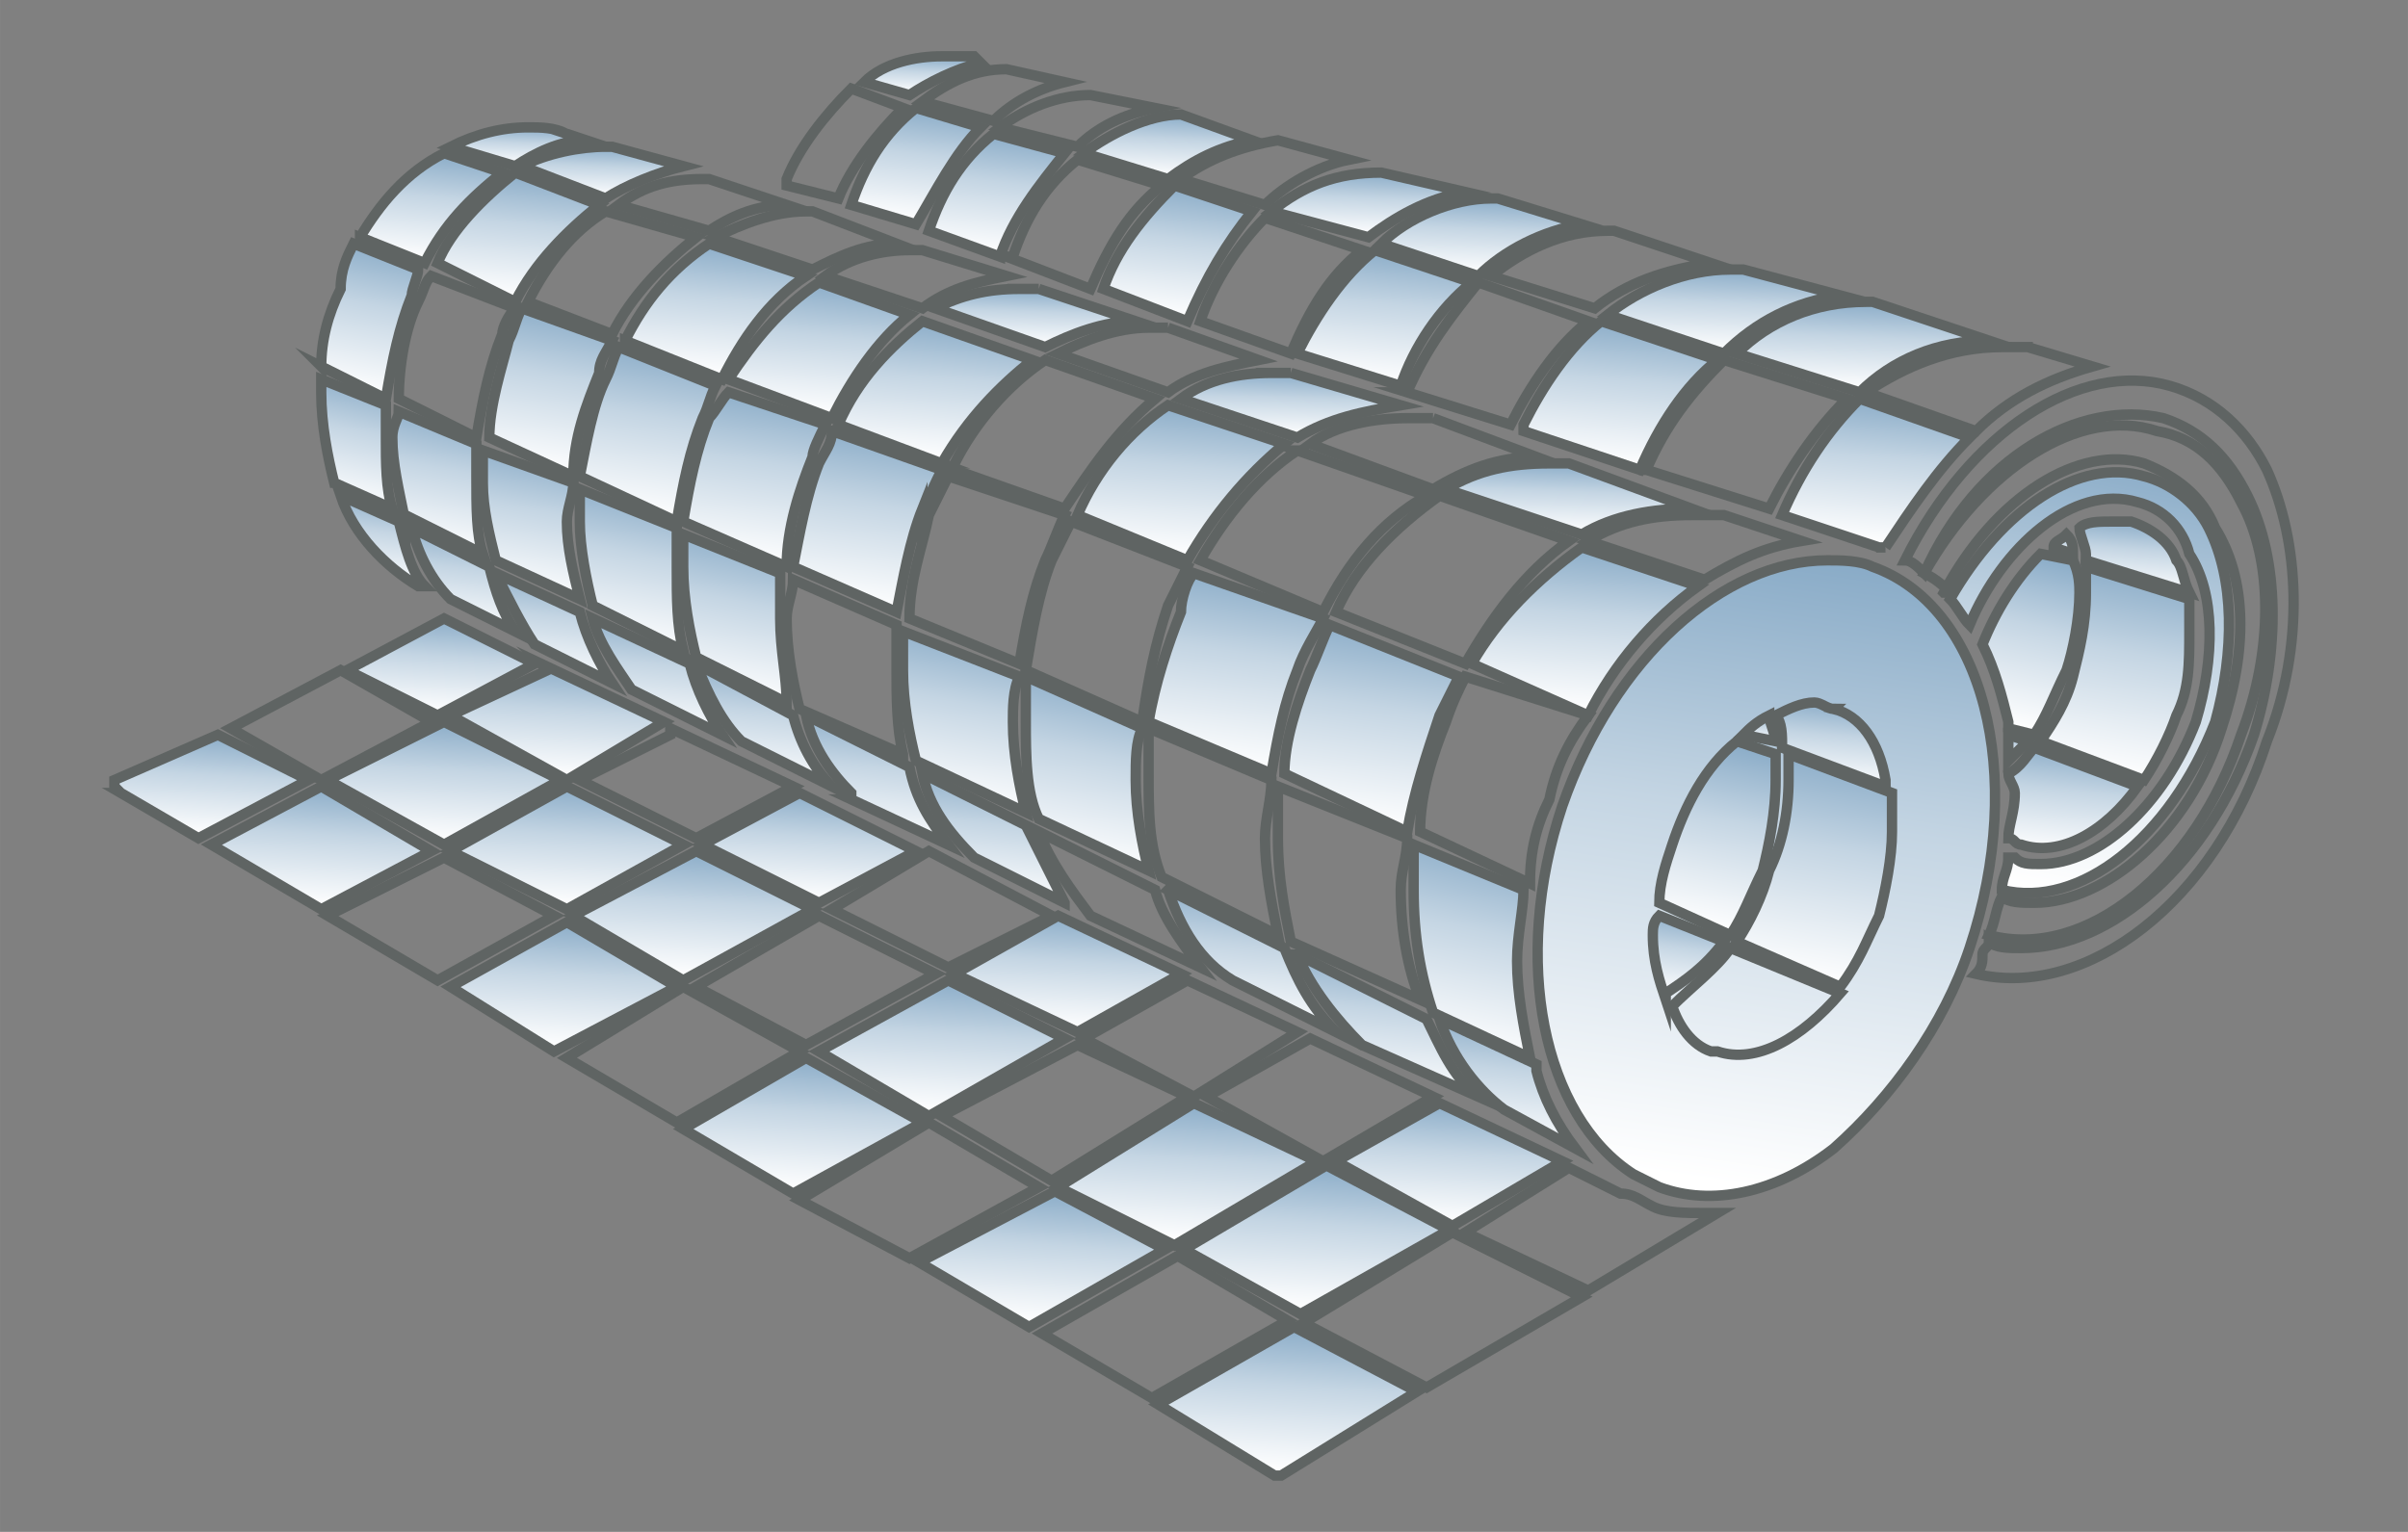
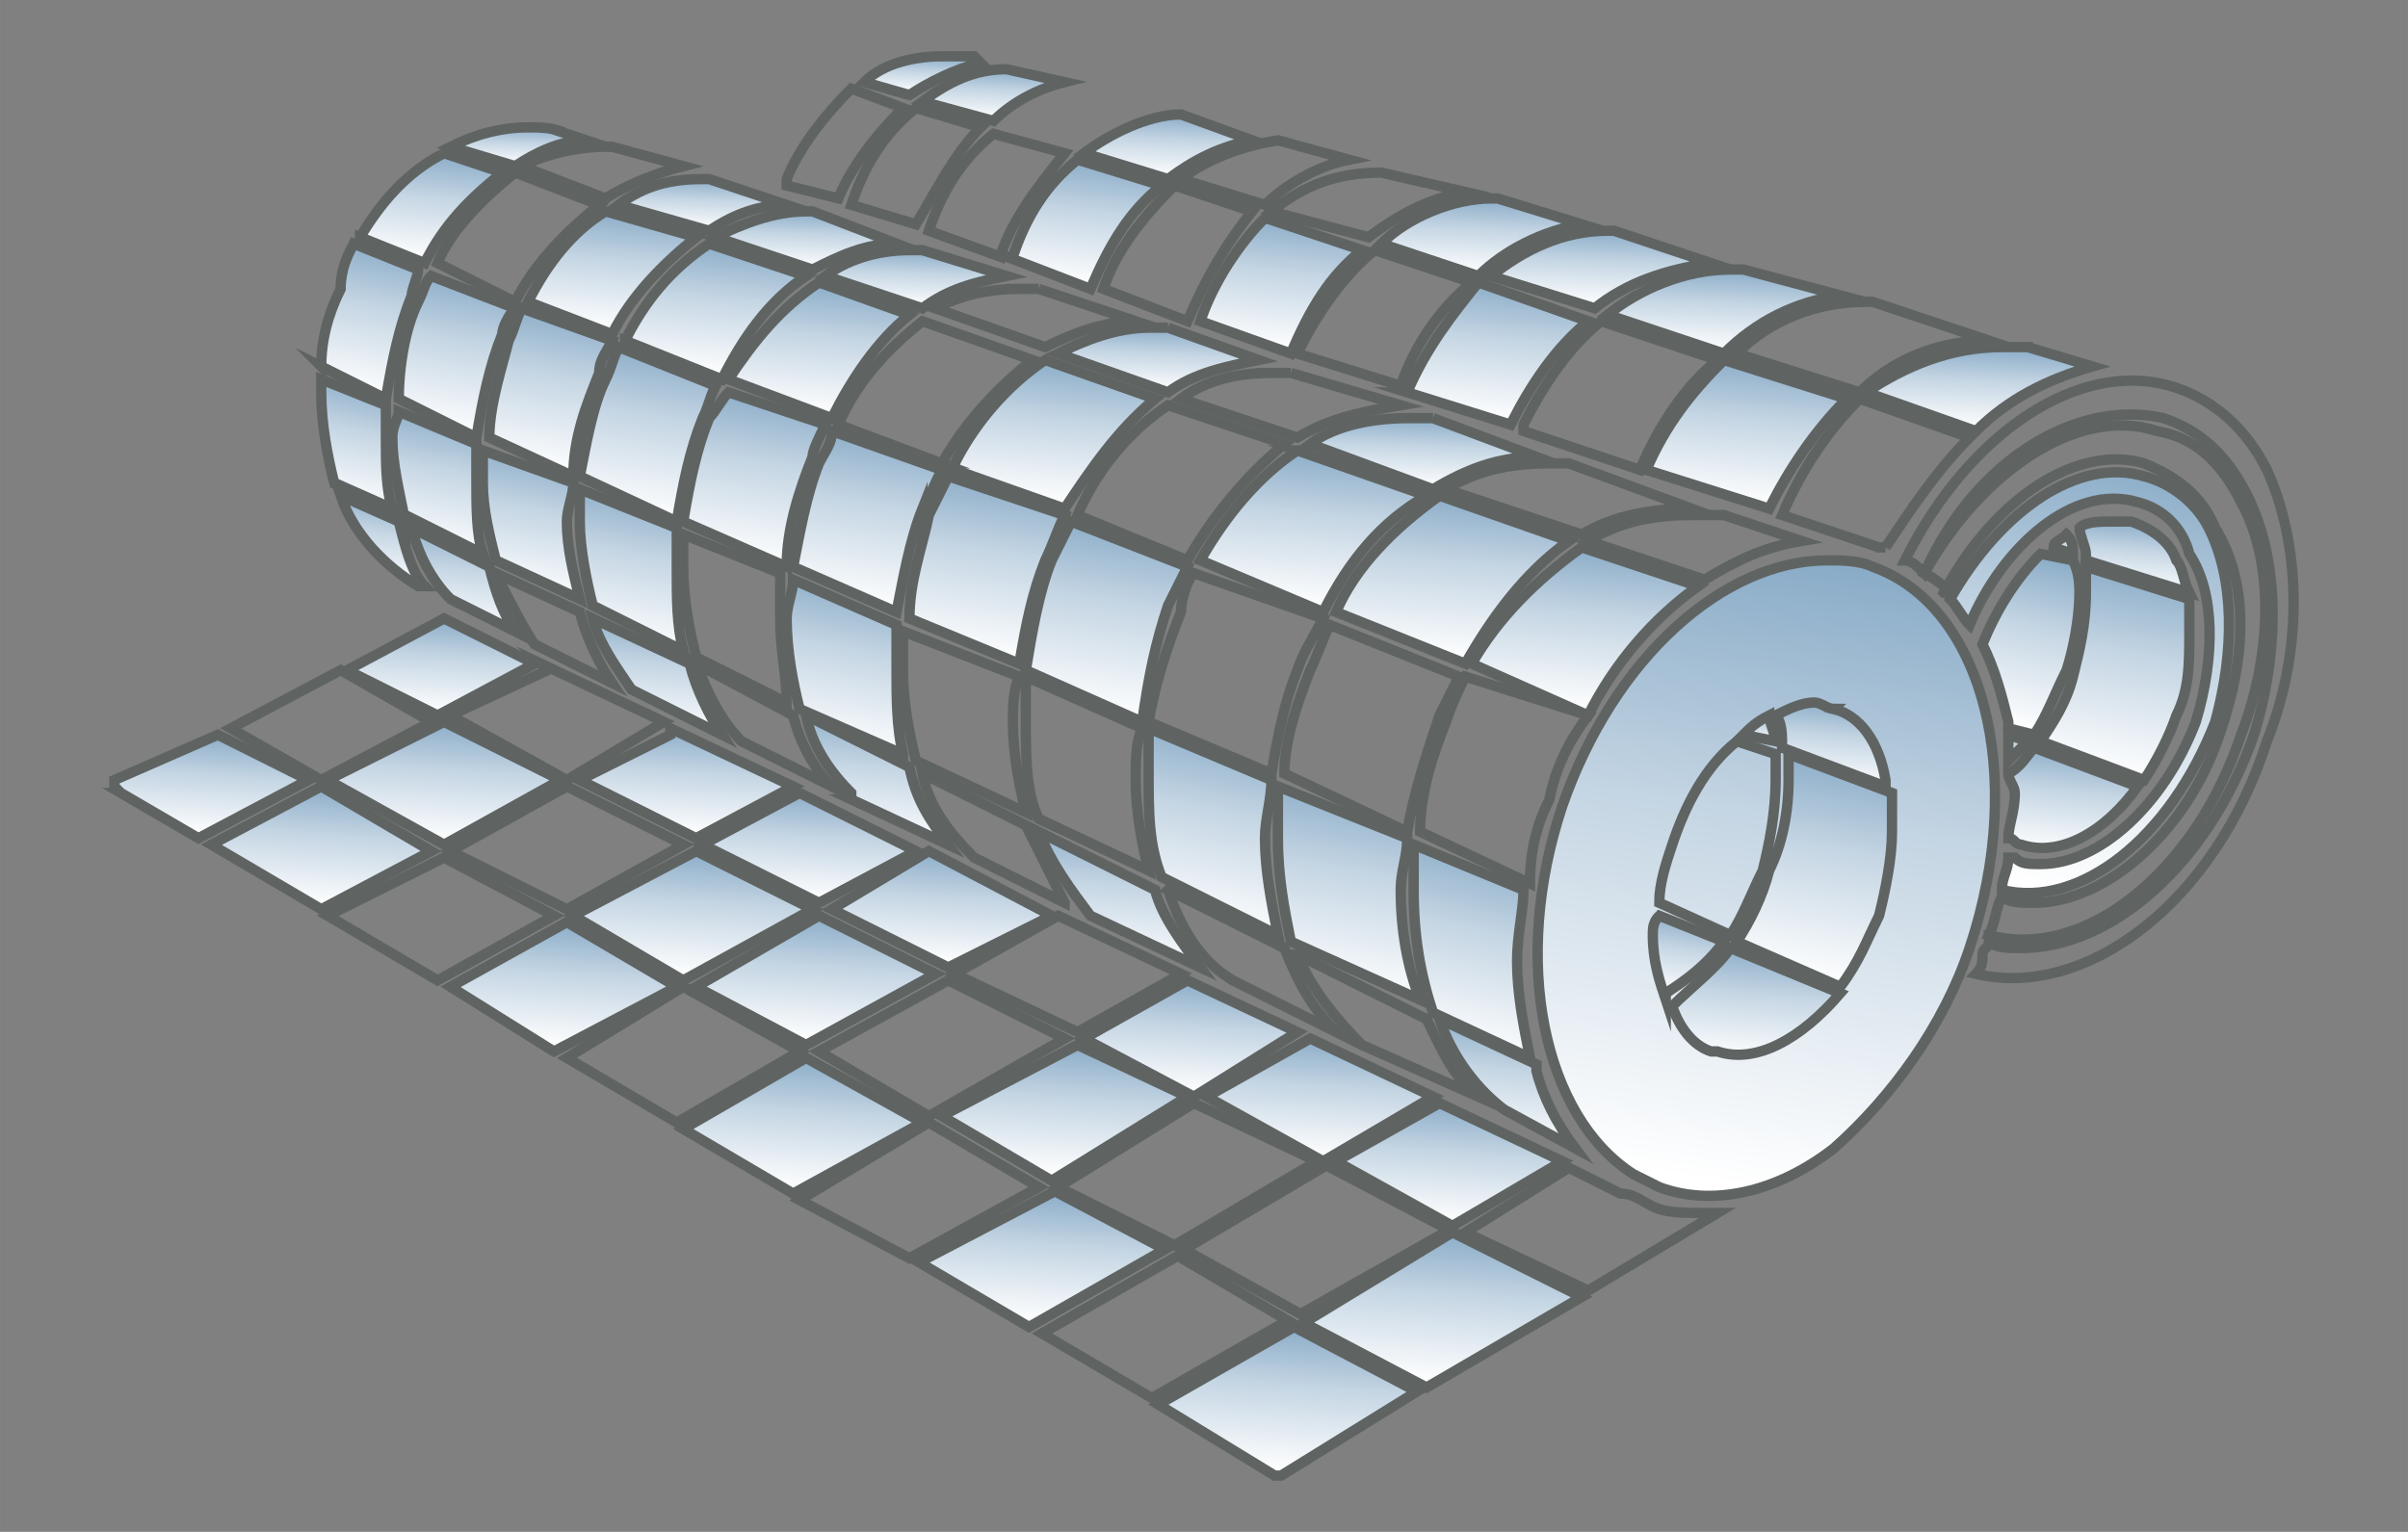
<svg xmlns="http://www.w3.org/2000/svg" xmlns:xlink="http://www.w3.org/1999/xlink" xml:space="preserve" width="46.567mm" height="29.633mm" version="1.1" style="shape-rendering:geometricPrecision; text-rendering:geometricPrecision; image-rendering:optimizeQuality; fill-rule:evenodd; clip-rule:evenodd" viewBox="0 0 4656.66 2963.32">
  <rect x="0" y="0" width="4656.66" height="2963.32" fill="#808080" stroke="none" />
  <defs>
    <style type="text/css">
   
    .str0 {stroke:#2B2A29;stroke-width:20;stroke-miterlimit:22.926}
    .str1 {stroke:#5F6463;stroke-width:20;stroke-miterlimit:22.926}
    .fil2 {fill:url(#id0)}
    .fil0 {fill:url(#id1)}
    .fil1 {fill:url(#id2)}
   
  </style>
    <linearGradient id="id0" gradientUnits="objectBoundingBox" x1="62.861%" y1="0%" x2="51.139%" y2="97.742%">
      <stop offset="0" style="stop-opacity:1; stop-color:#89ABC7" />
      <stop offset="0.412" style="stop-opacity:1; stop-color:#C4D5E3" />
      <stop offset="1" style="stop-opacity:1; stop-color:white" />
    </linearGradient>
    <linearGradient id="id1" gradientUnits="userSpaceOnUse" x1="-140781.35" y1="-102312.73" x2="-140249.9" y2="-102122.03">
      <stop offset="0" style="stop-opacity:1; stop-color:#DCD9DA" />
      <stop offset="0.69" style="stop-opacity:1; stop-color:#EDECEC" />
      <stop offset="1" style="stop-opacity:1; stop-color:white" />
    </linearGradient>
    <linearGradient id="id2" gradientUnits="objectBoundingBox" xlink:href="#id0" x1="62.833%" y1="0%" x2="51.167%" y2="97.743%">
  </linearGradient>
  </defs>
  <g id="Слой_x0020_1">
    <path class="fil0 str0" d="M-140671.87 -101687.25c87.5,25 249.99,-162.5 337.49,-475 25,-112.49 50,-224.99 50,-362.49 0,-12.5 0,-25 0,-37.5 -12.5,-100 -37.5,-175 -75,-187.5 0,0 -12.5,0 -12.5,0 0,0 0,0 0,0 -87.5,0 -237.49,187.5 -312.49,487.5 -37.5,99.99 -62.5,224.99 -62.5,349.99 0,12.5 0,37.5 0,50 12.5,100 37.5,162.5 87.5,175l-12.5 0zm-125 -175c0,-12.5 0,-37.5 0,-50 0,-137.5 12.5,-262.5 50,-374.99 87.5,-275 249.99,-550 399.99,-512.5 62.5,25 112.5,100 112.5,225 0,25 0,37.5 0,50 0,137.5 -12.5,262.5 -50,387.49 -75,250 -225,512.5 -362.49,512.5 0,0 0,0 0,0 -12.5,0 -25,-12.5 -37.5,-12.5 -62.5,-12.5 -100,-100 -112.5,-225zm-3674.94 -1112.48c37.49,124.99 124.99,224.99 224.99,249.99l0 0 3412.45 1199.98c-87.5,-137.49 -100,-449.99 0,-787.48 100,-337.5 275,-599.99 424.99,-662.49l-3437.44 -949.99 0 0c-37.5,-12.5 -62.5,-12.5 -100,-12.5 -100,0 -175,25 -250,75 -112.5,100 -212.5,237.5 -250,387.49 -37.49,87.5 -49.99,187.5 -49.99,287.5 0,75 12.5,150 25,212.5l0 0zm4279.63 861.24c112.5,-387.49 75,-749.99 -75,-812.48l0 0 -25 0 -12.5 0c-162.5,0 -362.49,274.99 -474.99,649.99 -100,374.99 -75,712.48 50,799.98l50 12.5c162.49,25 374.99,-262.49 487.49,-649.99l0 0zm-561.79 272.87c0,-12.5 0,-37.5 0,-50 0,-137.5 12.5,-262.5 50,-374.99 87.5,-275 249.99,-550 399.99,-512.5 62.5,25 112.5,100 112.5,225 0,25 0,37.5 0,50 0,137.5 -12.5,262.5 -50,387.49 -75,250 -225,512.5 -362.49,512.5 0,0 0,0 0,0 -12.5,0 -25,-12.5 -37.5,-12.5 -62.5,-12.5 -100,-100 -112.5,-225zm125 175c87.5,25 249.99,-162.5 337.49,-475 25,-112.49 50,-224.99 50,-362.49 0,-12.5 0,-25 0,-37.5 -12.5,-100 -37.5,-175 -75,-187.5 0,0 -12.5,0 -12.5,0 0,0 0,0 0,0 -87.5,0 -237.49,187.5 -312.49,487.5 -37.5,99.99 -62.5,224.99 -62.5,349.99 0,12.5 0,37.5 0,50 12.5,100 37.5,162.5 87.5,175l-12.5 0zm-3804.55 -1811.05l3618.78 1095.52" />
    <g id="_1974538829104">
      <path class="fil1 str1" d="M3196.28 1621.43c25,-87.5 87.5,-175.01 150.01,-237.51 75,-50 150,-75 212.5,-50 62.51,25 112.51,87.5 125.01,175 12.5,25.01 12.5,62.51 12.5,100.01 0,62.5 -12.5,125 -37.5,175 -50.01,175.01 -187.51,287.51 -300.01,287.51 0,0 0,0 0,0 -25,0 -37.5,0 -50.01,0 -137.5,-50 -175,-250.01 -112.5,-450.01l0 0z" />
      <path class="fil2 str1" d="M3271.28 2121.45c150.01,50 350.02,-100.01 425.02,-325.02 75,-237.5 25,-475.01 -125.01,-525.01 -25,0 -37.5,-12.5 -62.5,-12.5 0,0 0,0 0,0 -137.5,0 -287.51,137.5 -362.51,350.01 -75,237.51 -12.5,462.51 137.5,512.52l-12.5 0z" />
      <path class="fil1 str1" d="M3133.78 1596.43c87.5,-237.51 287.51,-400.02 437.51,-337.51 162.51,50 225.01,300.01 137.51,537.51 -62.5,212.51 -225.01,350.02 -375.01,350.02 0,0 0,0 0,0 -25.01,0 -37.51,0 -62.51,0 -162.5,-62.51 -225,-300.01 -137.5,-550.02l0 0z" />
      <path class="fil1 str1" d="M3533.79 2146.45c162.51,-137.51 262.51,-350.02 262.51,-587.52 0,-50.01 0,-100.01 -12.5,-150.01 -25,-112.5 -100,-200.01 -187.51,-225.01 -25,-12.5 -50,-12.5 -75,-12.5 0,0 0,0 0,0 -162.5,0 -350.01,162.51 -437.51,412.52 -25,75 -37.5,162.5 -37.5,250.01 0,50 0,100 12.5,150 25,112.5 100,200.01 187.5,225.01 87.51,37.5 187.51,12.5 287.51,-62.5l0 0z" />
      <path class="fil1 str1" d="M3046.28 1983.94c-12.5,-37.5 -25,-100 -25,-150 0,-100.01 25,-187.51 50,-262.51 100,-287.51 337.51,-475.02 537.51,-412.52 87.51,37.5 162.51,125.01 187.51,250.01 12.5,50 25,100 25,150.01 0,237.5 -112.5,450.01 -275.01,600.02 -62.5,50 -137.5,87.5 -225,87.5 0,0 0,0 0,0 -25.01,0 -62.51,0 -87.51,-12.5 -87.5,-37.5 -162.5,-125.01 -187.5,-237.51l0 -12.5z" />
      <path class="fil2 str1" d="M233.68 1533.93l150.01 87.5 212.5 -112.51 -175 -87.5 -200.01 87.5c0,0 0,12.5 0,12.5 0,0 0,0 12.5,12.51l0 0z" />
      <path class="fil1 str1" d="M2464.97 2854.43c0,0 0,0 0,0 12.5,0 12.5,0 12.5,0l262.51 -162.51 -237.51 -125 -262.51 150.01 225.01 137.5z" />
      <path class="fil1 str1" d="M3296.28 2346.45c0,0 0,0 0,0 -37.5,0 -75,0 -100,-12.5l0 0 0 0c-25,-12.5 -37.5,-25 -62.5,-25l-100 -50 -200.01 125 237.51 112.51 250.01 -150.01c0,0 -12.51,0 -25.01,0l0 0z" />
      <path class="fil1 str1" d="M3808.8 1833.94c112.51,-337.52 25,-662.53 -187.5,-737.53l0 0c-25.01,-12.5 -62.51,-12.5 -87.51,-12.5 0,0 0,0 0,0 -200,0 -412.51,187.51 -512.51,475.02 -100.01,300.01 -37.51,600.02 137.5,712.52l50 25c100,37.5 225.01,12.5 337.51,-75 112.51,-100 212.51,-237.51 262.51,-387.51l0 0z" />
      <path class="fil1 str1" d="M3758.8 1146.41c100,-187.5 262.51,-287.51 387.51,-250.01 62.5,25 112.51,62.51 137.51,125.01 62.5,100 62.5,237.51 12.5,387.51 -62.5,200.01 -225.01,337.51 -362.51,337.51 -25.01,0 -50.01,0 -62.51,-12.5 -12.5,25 -12.5,50 -25,75 187.51,50.01 400.02,-125 487.52,-387.51 62.5,-162.5 62.5,-337.51 0,-450.01 -37.5,-75.01 -87.5,-125.01 -162.51,-137.51 -150,-50 -337.51,75 -450.01,275.01 25,12.5 37.5,25 50,37.5l-12.5 0z" />
      <path class="fil1 str1" d="M3808.8 1208.91c62.5,-150 200.01,-275 325.01,-237.5 50,12.5 87.51,50 100.01,100 50,75 50,200.01 12.5,325.01 -62.51,162.51 -187.51,275.01 -300.01,275.01 0,0 0,0 0,0 -25,0 -37.51,0 -50.01,-12.5 -12.5,0 -12.5,0 -12.5,0 0,25 -12.5,37.5 -12.5,62.5 150.01,37.5 325.01,-100 412.52,-325.01 37.5,-137.5 37.5,-275.01 -12.5,-375.01 -25,-50 -75.01,-87.5 -125.01,-100.01 -125,-37.5 -275.01,62.51 -375.01,237.51 12.5,12.5 25,37.5 37.5,50l0 0z" />
      <path class="fil2 str1" d="M3883.8 1408.92l50.01 12.5c25,-37.5 37.5,-75 62.5,-125 12.5,-37.5 25,-100.01 25,-150.01 0,-12.5 0,-37.5 -12.5,-62.5l-62.5 -12.5c-50.01,50 -87.51,112.5 -112.51,175.01 25,50 37.5,100 50,150l0 12.5z" />
      <path class="fil2 str1" d="M3883.8 1471.42c12.5,-12.5 25,-25 37.51,-37.5l-37.51 -12.5c0,25 0,37.5 0,50l0 0z" />
      <path class="fil2 str1" d="M3933.81 1446.42c-12.5,12.5 -25.01,37.5 -50.01,50 0,12.5 12.5,25 12.5,37.51 0,37.5 -12.5,62.5 -12.5,87.5 12.5,0 12.5,12.5 25,12.5 75.01,25 162.51,-25 225.01,-112.51l-200 -75z" />
      <path class="fil2 str1" d="M4233.82 1158.91l-200.01 -62.5c0,12.5 0,37.5 0,50 0,62.5 -12.5,112.51 -25,162.51 -12.5,50 -37.5,87.5 -62.5,125l200 75c25,-37.5 50,-87.5 62.5,-125 25.01,-50 25.01,-100 25.01,-162.51 0,-12.5 0,-37.5 0,-62.5l0 0z" />
      <path class="fil2 str1" d="M4033.81 1083.91l200.01 62.5c-12.5,-25 -12.5,-50 -25.01,-62.5 -12.5,-37.5 -50,-62.5 -87.5,-75 -12.5,0 -25,0 -37.5,0 -25,0 -50,0 -62.5,12.5 0,12.5 12.5,37.5 12.5,50l0 12.5z" />
      <path class="fil2 str1" d="M3971.31 1058.91l37.5 12.5c0,-12.5 0,-25 -12.5,-37.5 -12.5,12.5 -25,12.5 -25,25l0 0z" />
      <path class="fil1 str1" d="M4383.82 1433.92c75,-187.5 62.5,-387.51 0,-525.02 -37.5,-75 -100,-137.5 -187.51,-162.5l0 0c-175,-50 -387.51,87.5 -512.51,337.51 12.5,0 25,12.5 37.5,25 100,-225.01 300.01,-337.51 462.51,-300.01 75.01,25 125.01,75 162.51,150.01 62.5,125 62.5,300.01 12.5,462.51 -87.5,250.01 -275.01,412.52 -450.02,412.52 -25,0 -50,0 -62.5,-12.51 0,12.51 -12.5,12.51 -12.5,25.01 0,12.5 0,25 -12.5,37.5 212.51,50 462.52,-137.51 562.52,-450.02l0 0z" />
      <path class="fil1 str1" d="M1883.74 108.88c-25,0 -37.5,0 -62.51,0 -50,0 -112.5,12.5 -150,50l87.5 25c37.5,-25 87.51,-50 137.51,-62.5l-12.5 -12.5z" />
      <path class="fil1 str1" d="M1521.22 358.89l100.01 25c25,-62.51 75,-125.01 125,-175.01l-100 -37.5c-50,50 -100,112.5 -125.01,175.01z" />
      <path class="fil1 str1" d="M1096.21 258.88c-25,-12.5 -50,-12.5 -75,-12.5 -50,0 -100.01,12.5 -150.01,37.5l125.01 37.5c37.5,-25 87.5,-50 137.5,-50l-37.5 -12.5z" />
      <path class="fil2 str1" d="M696.2 458.89l125 50c37.5,-75 87.5,-125 150.01,-175l-112.51 -37.51c-75,37.51 -125,100.01 -162.5,162.51z" />
      <path class="fil2 str1" d="M621.19 708.9l125.01 62.5c12.5,-75 25,-137.5 50,-200.01 0,-12.5 12.5,-37.5 12.5,-50l-125 -50c-12.5,25 -25,50 -25,87.5 -25,50 -37.51,100.01 -37.51,150.01l0 0z" />
      <path class="fil2 str1" d="M646.2 933.91l112.5 50c-12.5,-37.5 -12.5,-87.51 -12.5,-137.51 0,-25 0,-37.5 0,-62.5l-125.01 -50c0,12.5 0,12.5 0,25 0,62.5 12.51,125 25.01,175.01l0 0z" />
      <path class="fil2 str1" d="M821.2 1133.91l0 0c-25,-25 -37.5,-75 -50,-125l-112.5 -50c25,75 87.5,137.5 150,175l12.5 0z" />
      <polygon class="fil2 str1" points="671.2,1296.42 846.2,1383.92 1033.71,1283.92 858.7,1196.41 858.7,1196.41 " />
      <polygon class="fil1 str1" points="833.7,1396.42 658.7,1296.42 446.19,1408.92 621.19,1508.92 " />
      <polygon class="fil1 str1" points="858.7,1633.93 1083.71,1508.92 858.7,1396.42 633.7,1508.92 " />
      <polygon class="fil2 str1" points="833.7,1646.43 621.19,1521.42 408.69,1633.93 621.19,1758.93 " />
      <polygon class="fil1 str1" points="1071.21,1771.43 858.7,1658.93 633.7,1771.43 846.2,1896.44 " />
      <polygon class="fil1 str1" points="1308.72,1908.94 1096.21,1783.93 871.2,1908.94 1071.21,2033.94 " />
      <polygon class="fil1 str1" points="1546.23,2033.94 1321.22,1908.94 1096.21,2046.44 1308.72,2171.45 " />
      <polygon class="fil1 str1" points="1783.73,2171.45 1558.73,2046.44 1321.22,2183.95 1533.73,2308.95 " />
      <polygon class="fil1 str1" points="2008.74,2296.45 1796.23,2171.45 1546.23,2321.45 1758.73,2433.96 " />
      <polygon class="fil1 str1" points="2252.46,2416.92 2039.95,2304.41 1777.44,2441.92 1989.95,2566.92 " />
      <polygon class="fil1 str1" points="2277.46,2429.42 2014.95,2579.42 2227.46,2704.42 2489.97,2554.42 " />
      <polygon class="fil1 str1" points="2783.77,2133.95 2783.77,2133.95 2583.76,2246.45 2808.77,2371.45 3021.28,2246.45 " />
      <path class="fil2 str1" d="M2971.27 2058.94l-187.5 -87.5c25,75 75,137.5 125,175.01l137.51 75c-37.51,-50 -62.51,-100 -75.01,-150.01l0 -12.5z" />
      <path class="fil2 str1" d="M2946.27 1721.43l-212.5 -87.5c0,25 0,62.5 0,87.5 0,87.5 12.5,162.51 37.5,237.51l187.5 87.5c-12.5,-62.5 -25,-125 -25,-187.5 0,-50.01 12.5,-100.01 12.5,-137.51l0 0z" />
      <path class="fil1 str1" d="M2833.77 1308.92c-12.5,25 -25,50 -37.5,87.5 -25,62.5 -50,137.51 -50,212.51l212.5 100c0,-62.5 12.5,-112.5 37.5,-162.5 12.5,-62.51 37.51,-112.51 75.01,-162.51l-237.51 -75z" />
      <path class="fil1 str1" d="M3058.78 1058.91c-87.51,62.5 -162.51,137.5 -212.51,225.01l225.01 100c50,-100 125,-187.51 212.5,-250.01l-225 -75z" />
      <path class="fil1 str1" d="M3333.79 996.41c-12.5,0 -37.51,0 -62.51,0 -75,0 -137.5,12.5 -200,50l225 75c62.51,-37.5 112.51,-62.5 187.51,-75l-150 -50z" />
      <path class="fil1 str1" d="M2896.27 383.89c0,0 -12.5,0 -12.5,0 -75,0 -162.5,37.5 -212.51,87.5l187.51 62.5c50,-50 125,-87.5 200.01,-100l-162.51 -50z" />
      <path class="fil1 str1" d="M2471.26 271.38c-75.01,12.5 -137.51,37.5 -187.51,75.01l162.51 50c37.5,-37.5 100,-75.01 162.5,-87.51l-137.5 -37.5z" />
      <path class="fil1 str1" d="M2283.75 221.38c-62.5,0 -137.5,37.5 -187.51,75l162.51 50.01c50,-37.51 100,-62.51 162.5,-75.01l-137.5 -50z" />
-       <path class="fil1 str1" d="M2108.74 183.88c-62.5,0 -125,25 -175,62.5l150 37.5c37.5,-37.5 87.51,-62.5 150.01,-75l-125.01 -25z" />
      <path class="fil1 str1" d="M996.21 583.89c37.5,-75 100,-137.5 162.5,-187.5l-162.5 -62.5c-62.5,50 -125.01,112.5 -150.01,175l150.01 75z" />
      <path class="fil1 str1" d="M921.2 846.4c12.51,-75 25.01,-137.5 50.01,-200 0,-12.5 12.5,-37.51 25,-50.01l-162.51 -62.5c-12.5,12.5 -12.5,25 -25,50 -25,50.01 -37.5,125.01 -37.5,187.51l150 75z" />
      <polygon class="fil1 str1" points="1283.72,1396.42 1046.21,1283.92 1058.71,1296.42 871.2,1383.92 1096.21,1508.92 " />
      <polygon class="fil1 str1" points="1346.22,1621.43 1533.73,1521.42 1296.22,1408.92 1296.22,1421.42 1121.21,1508.92 " />
      <polygon class="fil1 str1" points="1321.22,1633.93 1096.21,1521.42 871.2,1646.43 1096.21,1758.93 " />
      <polygon class="fil2 str1" points="1571.23,1758.93 1346.22,1646.43 1108.71,1771.43 1321.22,1896.44 " />
      <polygon class="fil1 str1" points="1808.73,1883.94 1583.73,1771.43 1346.22,1908.94 1558.73,2021.44 " />
      <polygon class="fil1 str1" points="2058.74,2008.94 1833.74,1896.44 1583.73,2033.94 1796.23,2158.95 " />
      <polygon class="fil1 str1" points="2296.25,2121.45 2083.74,2021.44 1821.23,2158.95 2033.74,2283.95 " />
      <polygon class="fil1 str1" points="2308.75,2133.95 2046.24,2296.45 2271.25,2408.95 2546.26,2246.45 " />
      <polygon class="fil1 str1" points="2533.76,2008.94 2533.76,2008.94 2333.75,2121.45 2558.76,2246.45 2771.27,2121.45 " />
      <path class="fil1 str1" d="M2508.76 1846.44c25,62.5 75,125 125,175l225.01 100.01c-50,-37.51 -75,-100.01 -100,-150.01l-250.01 -125z" />
      <path class="fil1 str1" d="M2471.26 1521.42c0,25.01 0,62.51 0,100.01 0,75 12.5,137.5 25,200l250.01 112.51c-25,-62.5 -37.51,-137.51 -37.51,-212.51 0,-37.5 12.51,-62.5 12.51,-100l-250.01 -100.01z" />
      <path class="fil1 str1" d="M2571.26 1208.91c-12.5,25.01 -25,62.51 -37.5,87.51 -25,62.5 -50,137.5 -50,200l237.51 112.51c12.5,-75 37.5,-150.01 62.5,-225.01 12.5,-25 25,-50 37.5,-75l-250.01 -100.01z" />
      <path class="fil1 str1" d="M2783.77 958.91c-87.51,62.5 -162.51,137.5 -200.01,225l250.01 100.01c50,-87.51 112.5,-175.01 200.01,-237.51l-250.01 -87.5z" />
      <path class="fil1 str1" d="M3033.78 896.4c-12.5,0 -25.01,0 -37.51,0 -75,0 -137.5,12.5 -200,50.01l262.51 87.5c62.5,-37.5 137.5,-50 212.5,-50l-237.5 -87.51z" />
      <path class="fil1 str1" d="M3183.78 908.9l237.51 75.01c37.5,-75.01 87.5,-150.01 150,-212.51l-237.5 -75c-62.51,62.5 -112.51,125 -150.01,212.5l0 0z" />
      <path class="fil1 str1" d="M2946.27 833.9l225.01 75c37.5,-87.5 87.5,-162.5 150.01,-212.5l-225.01 -75.01c-62.5,50.01 -112.51,125.01 -150.01,200.01l0 12.5z" />
      <path class="fil1 str1" d="M2721.27 758.9l200 62.5c37.5,-75 87.5,-150 150.01,-200.01l-212.51 -75c-50,62.5 -100,125.01 -137.5,212.51l0 0z" />
      <path class="fil1 str1" d="M2508.76 683.9l200 62.5c25.01,-75 75.01,-150.01 137.51,-200.01l-187.51 -62.5c-62.5,50 -112.5,125 -150,200.01z" />
      <path class="fil1 str1" d="M2321.25 621.39l175.01 62.51c37.5,-87.51 75,-150.01 137.5,-200.01l-187.5 -62.5c-50.01,50 -100.01,125 -125.01,200l0 0z" />
      <path class="fil1 str1" d="M2133.75 558.89l162.5 62.5c37.5,-87.5 75,-150 125,-212.5l-150 -50c-62.5,62.5 -112.5,125 -137.5,200l0 0z" />
      <path class="fil1 str1" d="M1946.24 496.39l162.5 62.5c37.51,-87.5 75.01,-150 137.51,-200l-162.51 -50.01c-62.5,50.01 -100,112.51 -125,187.51l-12.5 0z" />
      <path class="fil1 str1" d="M1933.74 496.39c25,-75 75,-137.5 125,-200.01l-137.5 -37.5c-62.5,50 -100.01,112.51 -125.01,187.51l137.51 50z" />
      <path class="fil2 str1" d="M1208.71 658.9l187.51 75c37.5,-75 87.5,-150.01 162.51,-200.01l-187.51 -62.5c-75,50 -125,112.5 -162.51,187.51l0 0z" />
      <path class="fil1 str1" d="M1183.71 646.4c37.5,-75.01 100.01,-137.51 162.51,-187.51l-175.01 -50c-62.5,37.5 -112.5,100 -150,175l162.5 62.51z" />
      <path class="fil2 str1" d="M1108.71 921.4c0,-75 25,-137.5 50,-200 0,-25 12.5,-37.5 25,-62.5l-175 -62.51c-12.5,25 -12.5,37.51 -25,62.51 -12.5,50 -37.5,125 -37.5,187.5l162.5 75z" />
      <path class="fil2 str1" d="M1333.72 1283.92l-187.51 -87.51c12.5,50.01 50,100.01 75,137.51l175.01 87.5c-25,-37.5 -50,-87.5 -62.5,-137.5l0 0z" />
      <path class="fil1 str1" d="M1608.73 1521.42c-37.5,-37.5 -62.5,-87.5 -75,-137.5l-187.51 -100c25,62.5 50,112.5 87.5,150l175.01 87.5z" />
      <polygon class="fil2 str1" points="1771.23,1646.43 1546.23,1533.93 1546.23,1533.93 1358.72,1633.93 1583.73,1746.43 " />
      <polygon class="fil1 str1" points="2033.74,1771.43 1796.23,1646.43 1608.73,1758.93 1833.74,1871.44 " />
      <polygon class="fil1 str1" points="2283.75,1883.94 2046.24,1771.43 1846.24,1883.94 2083.74,1996.44 " />
      <polygon class="fil1 str1" points="2296.25,1896.44 2096.24,2008.94 2308.75,2121.45 2508.76,1996.44 " />
      <path class="fil1 str1" d="M2258.75 1721.43c25,75 62.5,137.51 125,175.01l200.01 100c-50,-50 -75,-100 -100,-162.5l-225.01 -112.51z" />
      <path class="fil1 str1" d="M2221.25 1408.92c0,37.5 0,62.5 0,87.5 0,75.01 0,137.51 25,200.01l225.01 112.5c-12.5,-62.5 -25,-125 -25,-187.5 0,-37.5 12.5,-75 12.5,-112.51l-237.51 -100z" />
      <path class="fil1 str1" d="M2308.75 1108.91c-12.5,12.5 -25,50 -25,75 -25,62.51 -50,137.51 -62.5,212.51l237.51 100c12.5,-75 25,-137.5 50,-200 12.5,-37.5 37.5,-75.01 50,-100.01l-250.01 -87.5z" />
      <path class="fil1 str1" d="M2508.76 871.4c-75,50 -137.51,125.01 -187.51,212.51l237.51 100c50,-100 112.5,-175 200.01,-225l-250.01 -87.51z" />
      <path class="fil1 str1" d="M2496.26 721.4c-12.5,0 -25,0 -37.5,0 -62.51,0 -125.01,12.5 -175.01,50l225.01 75c62.5,-37.5 125,-50 200,-62.5l-212.5 -62.5z" />
      <path class="fil1 str1" d="M2258.75 633.9c-12.5,0 -25,0 -37.5,0 -62.5,0 -125.01,25 -175.01,50l212.51 75c50,-37.5 112.5,-50 175.01,-62.5l-175.01 -62.5z" />
      <path class="fil2 str1" d="M1608.73 808.9c37.5,-75 87.5,-150 150,-200.01l-175 -62.5c-75.01,50 -125.01,112.51 -175.01,187.51l200.01 75z" />
      <path class="fil2 str1" d="M1371.22 808.9c-25,62.5 -37.5,125.01 -50,200.01l200 87.5c0,-75 25.01,-150 50.01,-212.51 0,-12.5 12.5,-37.5 25,-62.5l-187.51 -62.5c-12.5,12.5 -25,37.5 -37.5,50z" />
      <path class="fil2 str1" d="M1308.72 1008.91c12.5,-75 25,-137.51 50,-200.01 12.5,-25 12.5,-37.5 25,-62.5l-187.51 -75c-12.5,25 -12.5,37.5 -25,62.5 -25,50 -37.5,125 -50,187.5l187.51 87.51z" />
      <path class="fil1 str1" d="M1508.72 1108.91l-187.5 -75c0,25 0,37.5 0,62.5 0,62.5 12.5,125 25,175.01l175 87.5c0,-50 -12.5,-100 -12.5,-162.51 0,-25 0,-62.5 0,-87.5z" />
      <path class="fil1 str1" d="M1746.23 1458.92c-12.5,-50 -12.5,-112.5 -12.5,-162.5 0,-37.5 0,-62.5 0,-87.51l-200 -87.5c0,25 -12.51,50 -12.51,75 0,62.51 12.51,125.01 25.01,175.01l200 87.5z" />
      <path class="fil1 str1" d="M1983.74 1308.92c0,25 0,62.5 0,87.5 0,62.5 0,137.51 25,187.51l212.51 100c-12.5,-50 -25,-112.5 -25,-175.01 0,-37.5 0,-75 12.5,-100l-225.01 -100z" />
      <path class="fil1 str1" d="M2071.24 1008.91c-12.5,25 -25,50 -37.5,75 -25,62.5 -37.5,137.5 -50,212.51l225.01 100c12.5,-87.5 25,-150 50,-225.01 12.5,-25 25,-50 37.5,-75l-225.01 -87.5z" />
      <path class="fil1 str1" d="M2083.74 996.41l212.51 87.5c50,-87.5 112.5,-162.51 187.51,-225.01l-225.01 -75c-75,50 -137.51,125 -175.01,212.51l0 0z" />
      <path class="fil1 str1" d="M1846.24 908.9l212.5 75.01c50,-75.01 100.01,-150.01 175.01,-212.51l-212.51 -75c-75,50 -137.5,125 -175,200l0 12.5z" />
      <path class="fil1 str1" d="M1821.23 896.4c50.01,-87.5 112.51,-150 175.01,-200l-212.51 -75.01c-62.5,50.01 -125,112.51 -162.5,200.01l200 75z" />
      <path class="fil2 str1" d="M1783.73 996.41c12.5,-37.5 25,-62.5 37.5,-87.51l-212.5 -75c0,25 -12.5,37.5 -25,62.5 -25,62.51 -37.5,137.51 -50,200.01l200 87.5c12.5,-62.5 25,-137.5 50,-200l0 12.5z" />
      <path class="fil1 str1" d="M1971.24 1283.92c12.5,-75.01 25,-137.51 50,-200.01 12.5,-25 25,-62.5 37.5,-87.5l-225 -75.01c-12.51,25.01 -25.01,50.01 -37.51,75.01 -12.5,62.5 -37.5,125 -37.5,200l212.51 87.51z" />
      <path class="fil1 str1" d="M1771.23 1471.42l212.51 100.01c-12.5,-50.01 -25,-112.51 -25,-175.01 0,-25 0,-62.5 12.5,-87.5l-225.01 -87.51c0,12.51 0,50.01 0,75.01 0,62.5 12.5,125 25,175l0 0z" />
      <path class="fil1 str1" d="M2321.25 1871.44c-37.5,-50.01 -75,-100.01 -87.5,-150.01l-225.01 -112.5c25,62.5 62.5,112.5 100,162.5l212.51 100.01z" />
      <path class="fil1 str1" d="M2058.74 1746.43c-25,-50 -50,-100 -75,-150l-200.01 -100.01c12.5,62.51 50.01,112.51 100.01,162.51l175 87.5z" />
      <path class="fil2 str1" d="M1646.23 1546.43l187.51 87.5c-37.51,-50 -62.51,-87.5 -75.01,-150.01l-200 -100c12.5,62.5 50,112.5 87.5,150.01l0 12.5z" />
      <path class="fil2 str1" d="M1146.21 1171.41l175.01 87.51c-12.5,-50.01 -12.5,-100.01 -12.5,-162.51 0,-25 0,-50 0,-75l-187.51 -75c0,25 0,37.5 0,62.5 0,50 12.5,112.5 25,162.5l0 0z" />
      <path class="fil1 str1" d="M1783.73 483.89c0,0 -12.5,0 -25,0 -50,0 -112.5,12.5 -162.5,50l187.5 62.5c50.01,-37.5 100.01,-50 162.51,-62.5l-162.51 -50z" />
      <path class="fil1 str1" d="M2008.74 558.89c-12.5,0 -25,0 -37.5,0 -62.5,0 -112.5,12.5 -162.51,37.5l212.51 75.01c50,-25 112.51,-50.01 175.01,-50.01l-187.51 -62.5z" />
      <path class="fil1 str1" d="M2771.27 808.9c-12.5,0 -37.5,0 -50,0 -62.51,0 -137.51,12.5 -187.51,50l237.51 87.51c62.5,-37.51 125,-62.51 200,-62.51l-200 -75z" />
      <path class="fil1 str1" d="M1183.71 1321.42c-25,-37.5 -50,-87.5 -62.5,-137.51l-162.5 -75c25,50 50,100 75,137.51l150 75z" />
      <path class="fil2 str1" d="M958.71 1083.91l162.5 75c-12.5,-50 -25,-100 -25,-150 0,-25 12.5,-50 12.5,-75l-175 -62.51c0,12.5 0,37.5 0,62.51 0,50 12.5,100 25,150l0 0z" />
      <path class="fil1 str1" d="M1571.23 408.89c0,0 -12.5,0 -12.5,0 -62.51,0 -125.01,25 -175.01,50l187.51 62.5c50,-25 100,-50 162.5,-50l-162.5 -62.5z" />
      <path class="fil2 str1" d="M996.21 1221.41c-25,-37.5 -37.5,-75 -50,-125l-150.01 -75c12.5,50 37.5,100 75,137.5l125.01 62.5z" />
      <path class="fil2 str1" d="M783.7 996.41l150.01 75c-12.51,-37.5 -12.51,-87.5 -12.51,-150.01 0,-12.5 0,-37.5 0,-62.5l-150 -62.5c0,12.5 -12.5,25 -12.5,50 0,50 12.5,100.01 25,162.51z" />
      <path class="fil1 str1" d="M1183.71 283.88c0,0 0,0 -12.5,0 -50,0 -112.5,12.5 -162.5,37.5l162.5 62.51c37.5,-25 100.01,-50 150.01,-62.51l-137.51 -37.5z" />
      <path class="fil1 str1" d="M1371.22 346.39c0,0 -12.5,0 -12.5,0 -62.5,0 -112.5,12.5 -162.51,50l175.01 50c37.5,-25 87.5,-50 150,-50l-150 -50z" />
      <path class="fil1 str1" d="M1646.23 396.39l125 37.5c37.5,-62.5 75.01,-137.51 125.01,-187.51l-125.01 -37.5c-62.5,50 -100,112.5 -125,187.51l0 0z" />
      <path class="fil1 str1" d="M1946.24 133.88c-62.5,0 -112.5,25 -162.51,62.5l137.51 37.5c37.5,-37.5 87.5,-62.5 137.5,-75l-112.5 -25z" />
      <path class="fil1 str1" d="M2671.26 333.89c0,0 0,0 0,0 -87.5,0 -150,25 -212.5,75l187.5 50c50,-37.5 112.51,-75 187.51,-87.5l-162.51 -37.5z" />
      <path class="fil1 str1" d="M3121.28 446.39c-12.5,0 -12.5,0 -12.5,0 -87.5,0 -162.51,37.5 -225.01,87.5l200.01 62.5c62.5,-50 137.5,-75 225,-87.5l-187.5 -62.5z" />
      <path class="fil2 str1" d="M3371.29 521.39c-12.5,0 -12.5,0 -25,0 -87.51,0 -175.01,37.5 -237.51,87.5l225.01 75.01c62.5,-62.51 137.5,-100.01 225,-112.51l-187.5 -50z" />
      <path class="fil1 str1" d="M3621.3 583.89c-12.51,0 -12.51,0 -12.51,0 -100,0 -187.5,37.5 -250,100.01l237.5 75c62.51,-62.5 150.01,-100 250.01,-100l-225 -75.01z" />
      <path class="fil1 str1" d="M3921.31 671.4c-12.51,0 -25.01,0 -50.01,0 -100,0 -187.5,37.5 -262.51,87.5l212.51 75c62.5,-62.5 137.51,-100 225.01,-125l-125 -37.5z" />
      <path class="fil1 str1" d="M3646.3 1058.91c50,-75 100,-150.01 162.5,-212.51l-212.51 -75c-62.5,62.5 -112.5,137.5 -150,225.01l187.51 62.5 0 0 12.5 0z" />
      <polygon class="fil1 str1" points="2521.26,2558.96 2758.77,2683.96 3058.78,2508.96 2808.77,2383.95 " />
      <polygon class="fil1 str1" points="2802.48,2379.41 2564.97,2254.41 2289.96,2416.92 2514.97,2541.92 " />
      <path class="fil1 str1" d="M3321.29 2033.94c75,25 162.5,-25 237.5,-112.5l-212.5 -87.5c-25,37.5 -75.01,75 -112.51,112.5 12.5,37.5 37.5,75 75,87.5l12.51 0z" />
      <path class="fil2 str1" d="M3658.8 1533.93l-200.01 -75.01c0,25 0,37.5 0,50 0,62.51 -12.5,125.01 -37.5,175.01 -12.5,50 -37.5,100 -62.5,137.5l200 87.51c37.5,-50 50,-87.51 75.01,-137.51 12.5,-50 25,-112.5 25,-162.5 0,-25 0,-50 0,-75l0 0z" />
      <path class="fil2 str1" d="M3546.29 1371.42c-12.5,0 -25,-12.5 -37.5,-12.5 0,0 0,0 0,0 -25,0 -50,12.5 -75,25 12.5,12.5 12.5,37.5 12.5,62.5l200.01 75c0,0 0,0 0,-12.5 0,0 0,0 0,0 -12.5,-75 -50.01,-125 -100.01,-137.5l0 0z" />
      <path class="fil2 str1" d="M3433.79 1433.92c0,-12.5 -12.5,-37.5 -12.5,-50 -25,12.5 -37.5,25 -50,37.5l62.5 12.5z" />
      <path class="fil2 str1" d="M3221.28 1921.44c37.5,-25 75,-50 112.51,-100.01l-125.01 -50c-12.5,12.5 -12.5,25 -12.5,37.5 0,50.01 12.5,87.51 25,125.01l0 -12.5z" />
      <path class="fil1 str1" d="M3233.78 1633.93l0 0c-12.5,37.5 -25,75 -25,112.5l137.51 62.5c25,-37.5 37.5,-75 62.5,-125 12.5,-50 25,-112.5 25,-175.01 0,-12.5 0,-37.5 0,-50l-75 -25c-62.51,50 -100.01,125.01 -125.01,200.01l0 0z" />
    </g>
  </g>
</svg>